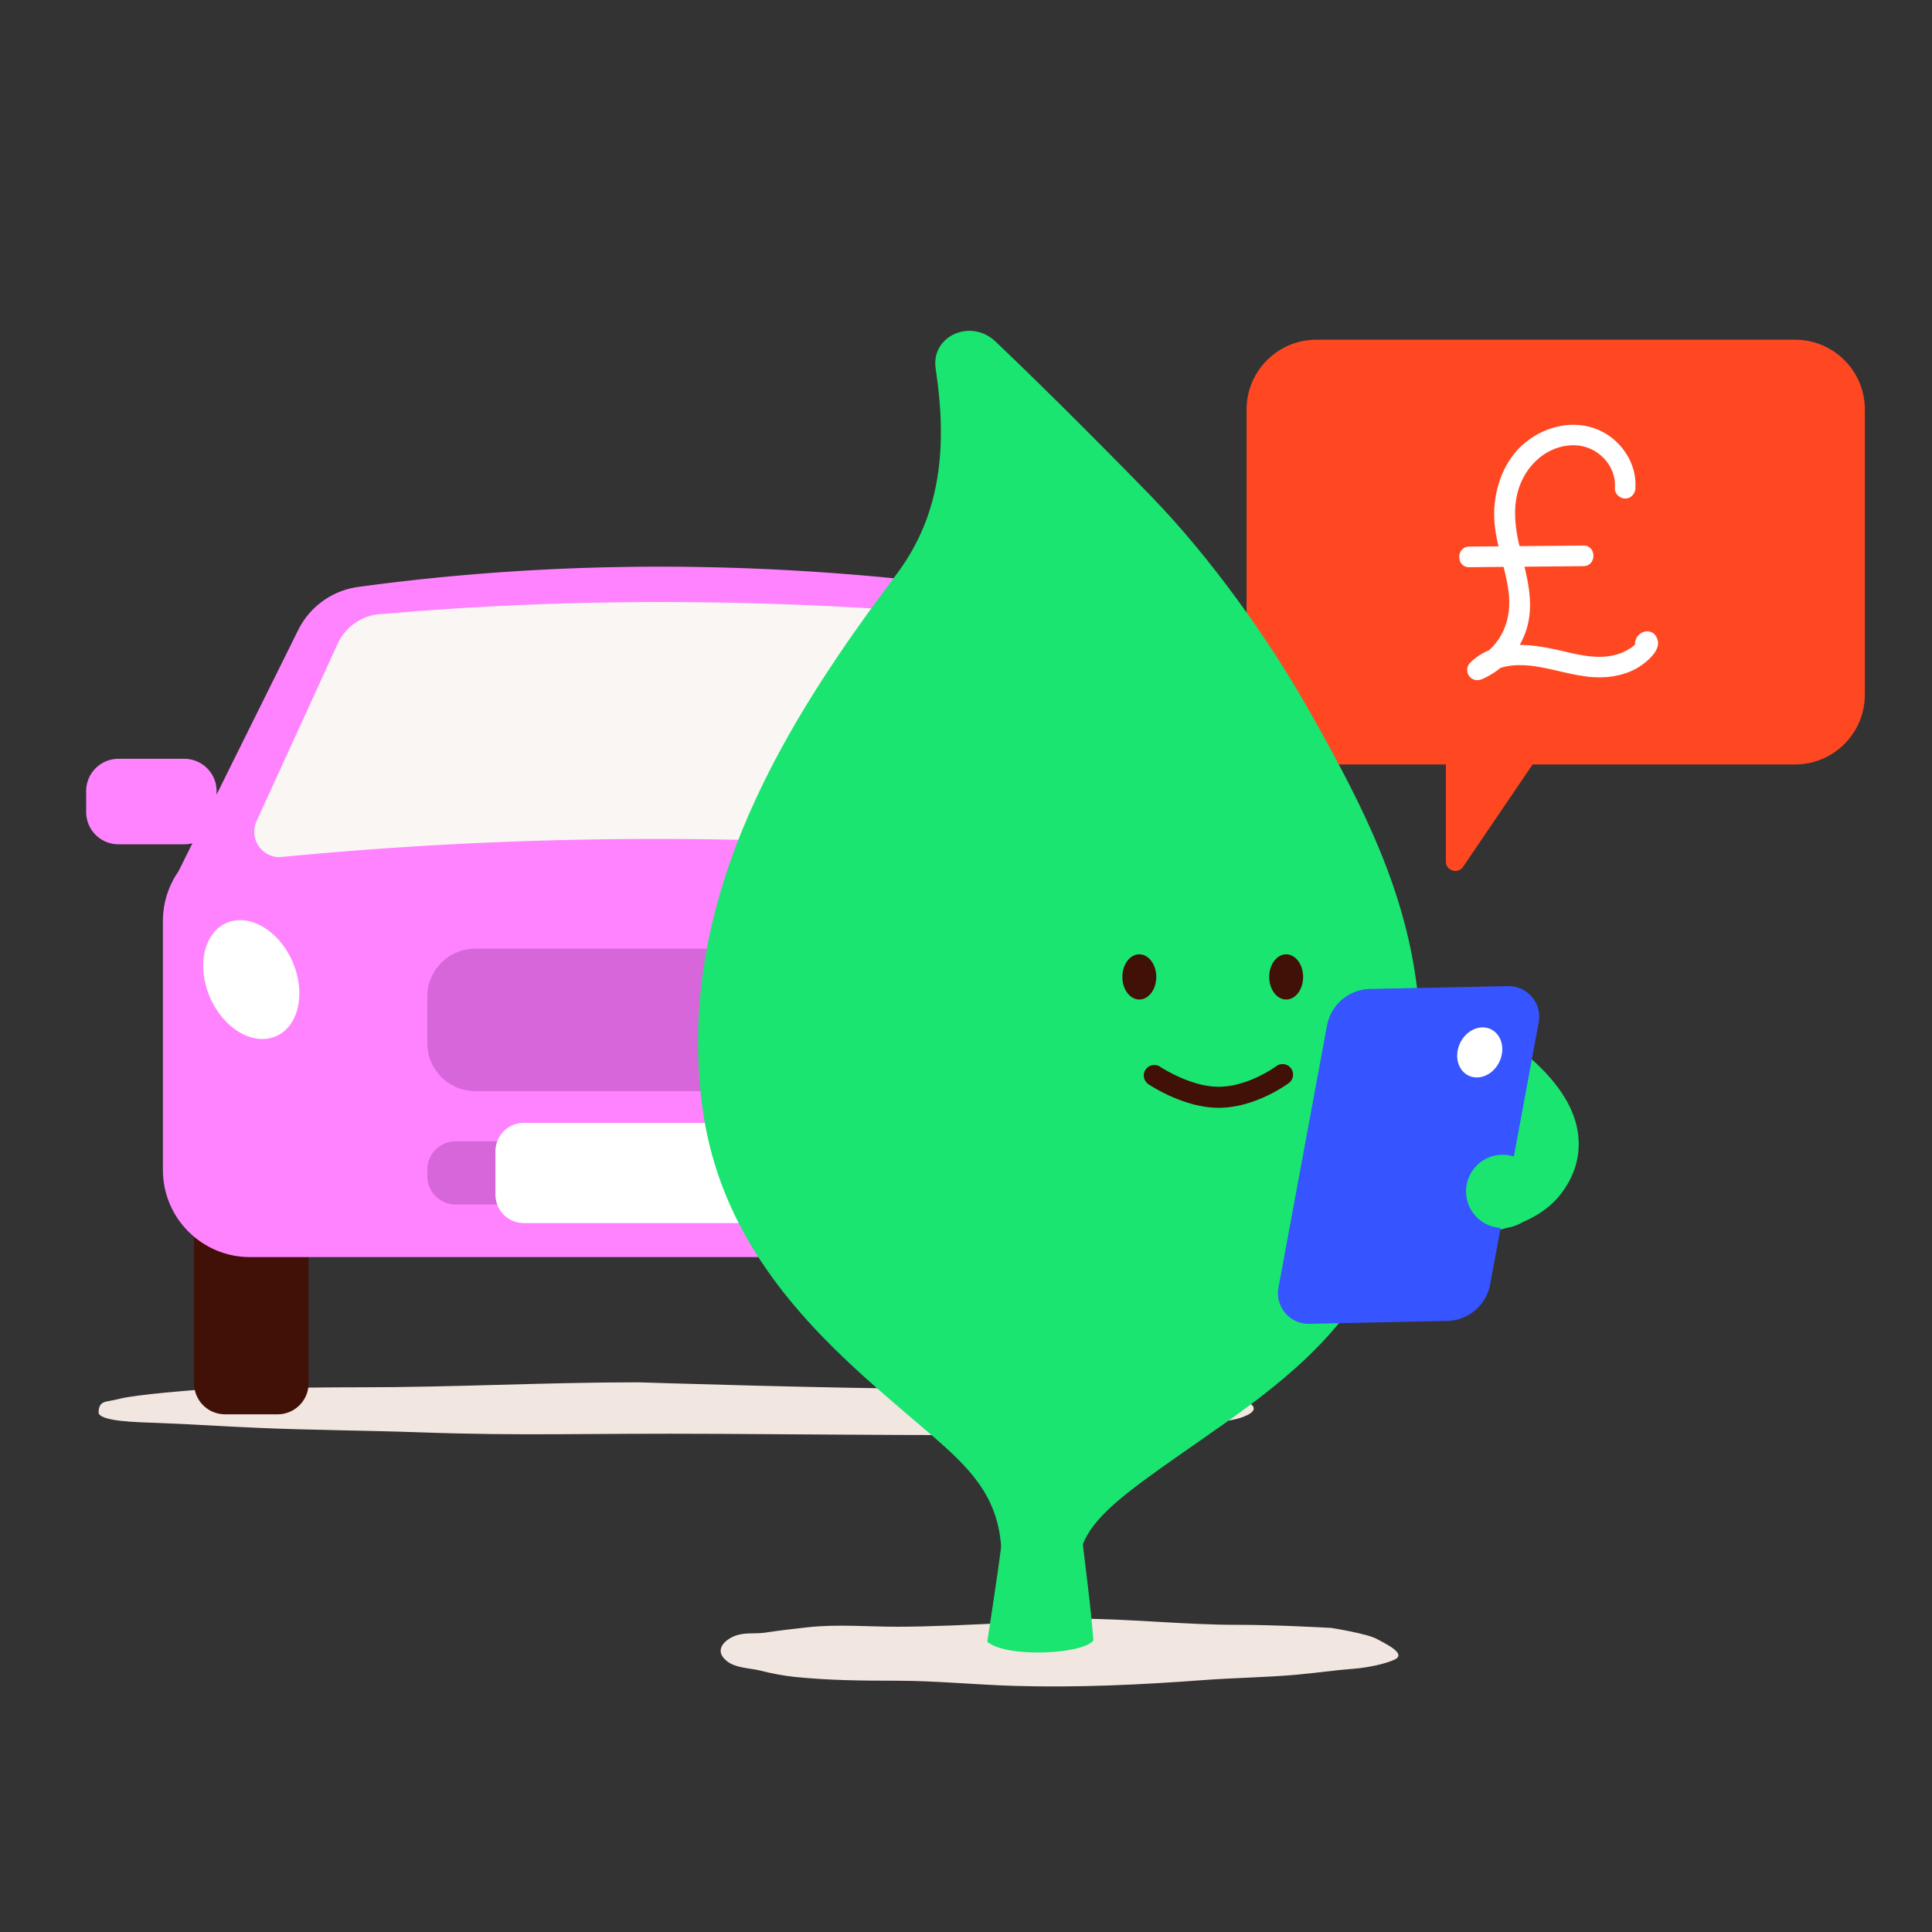
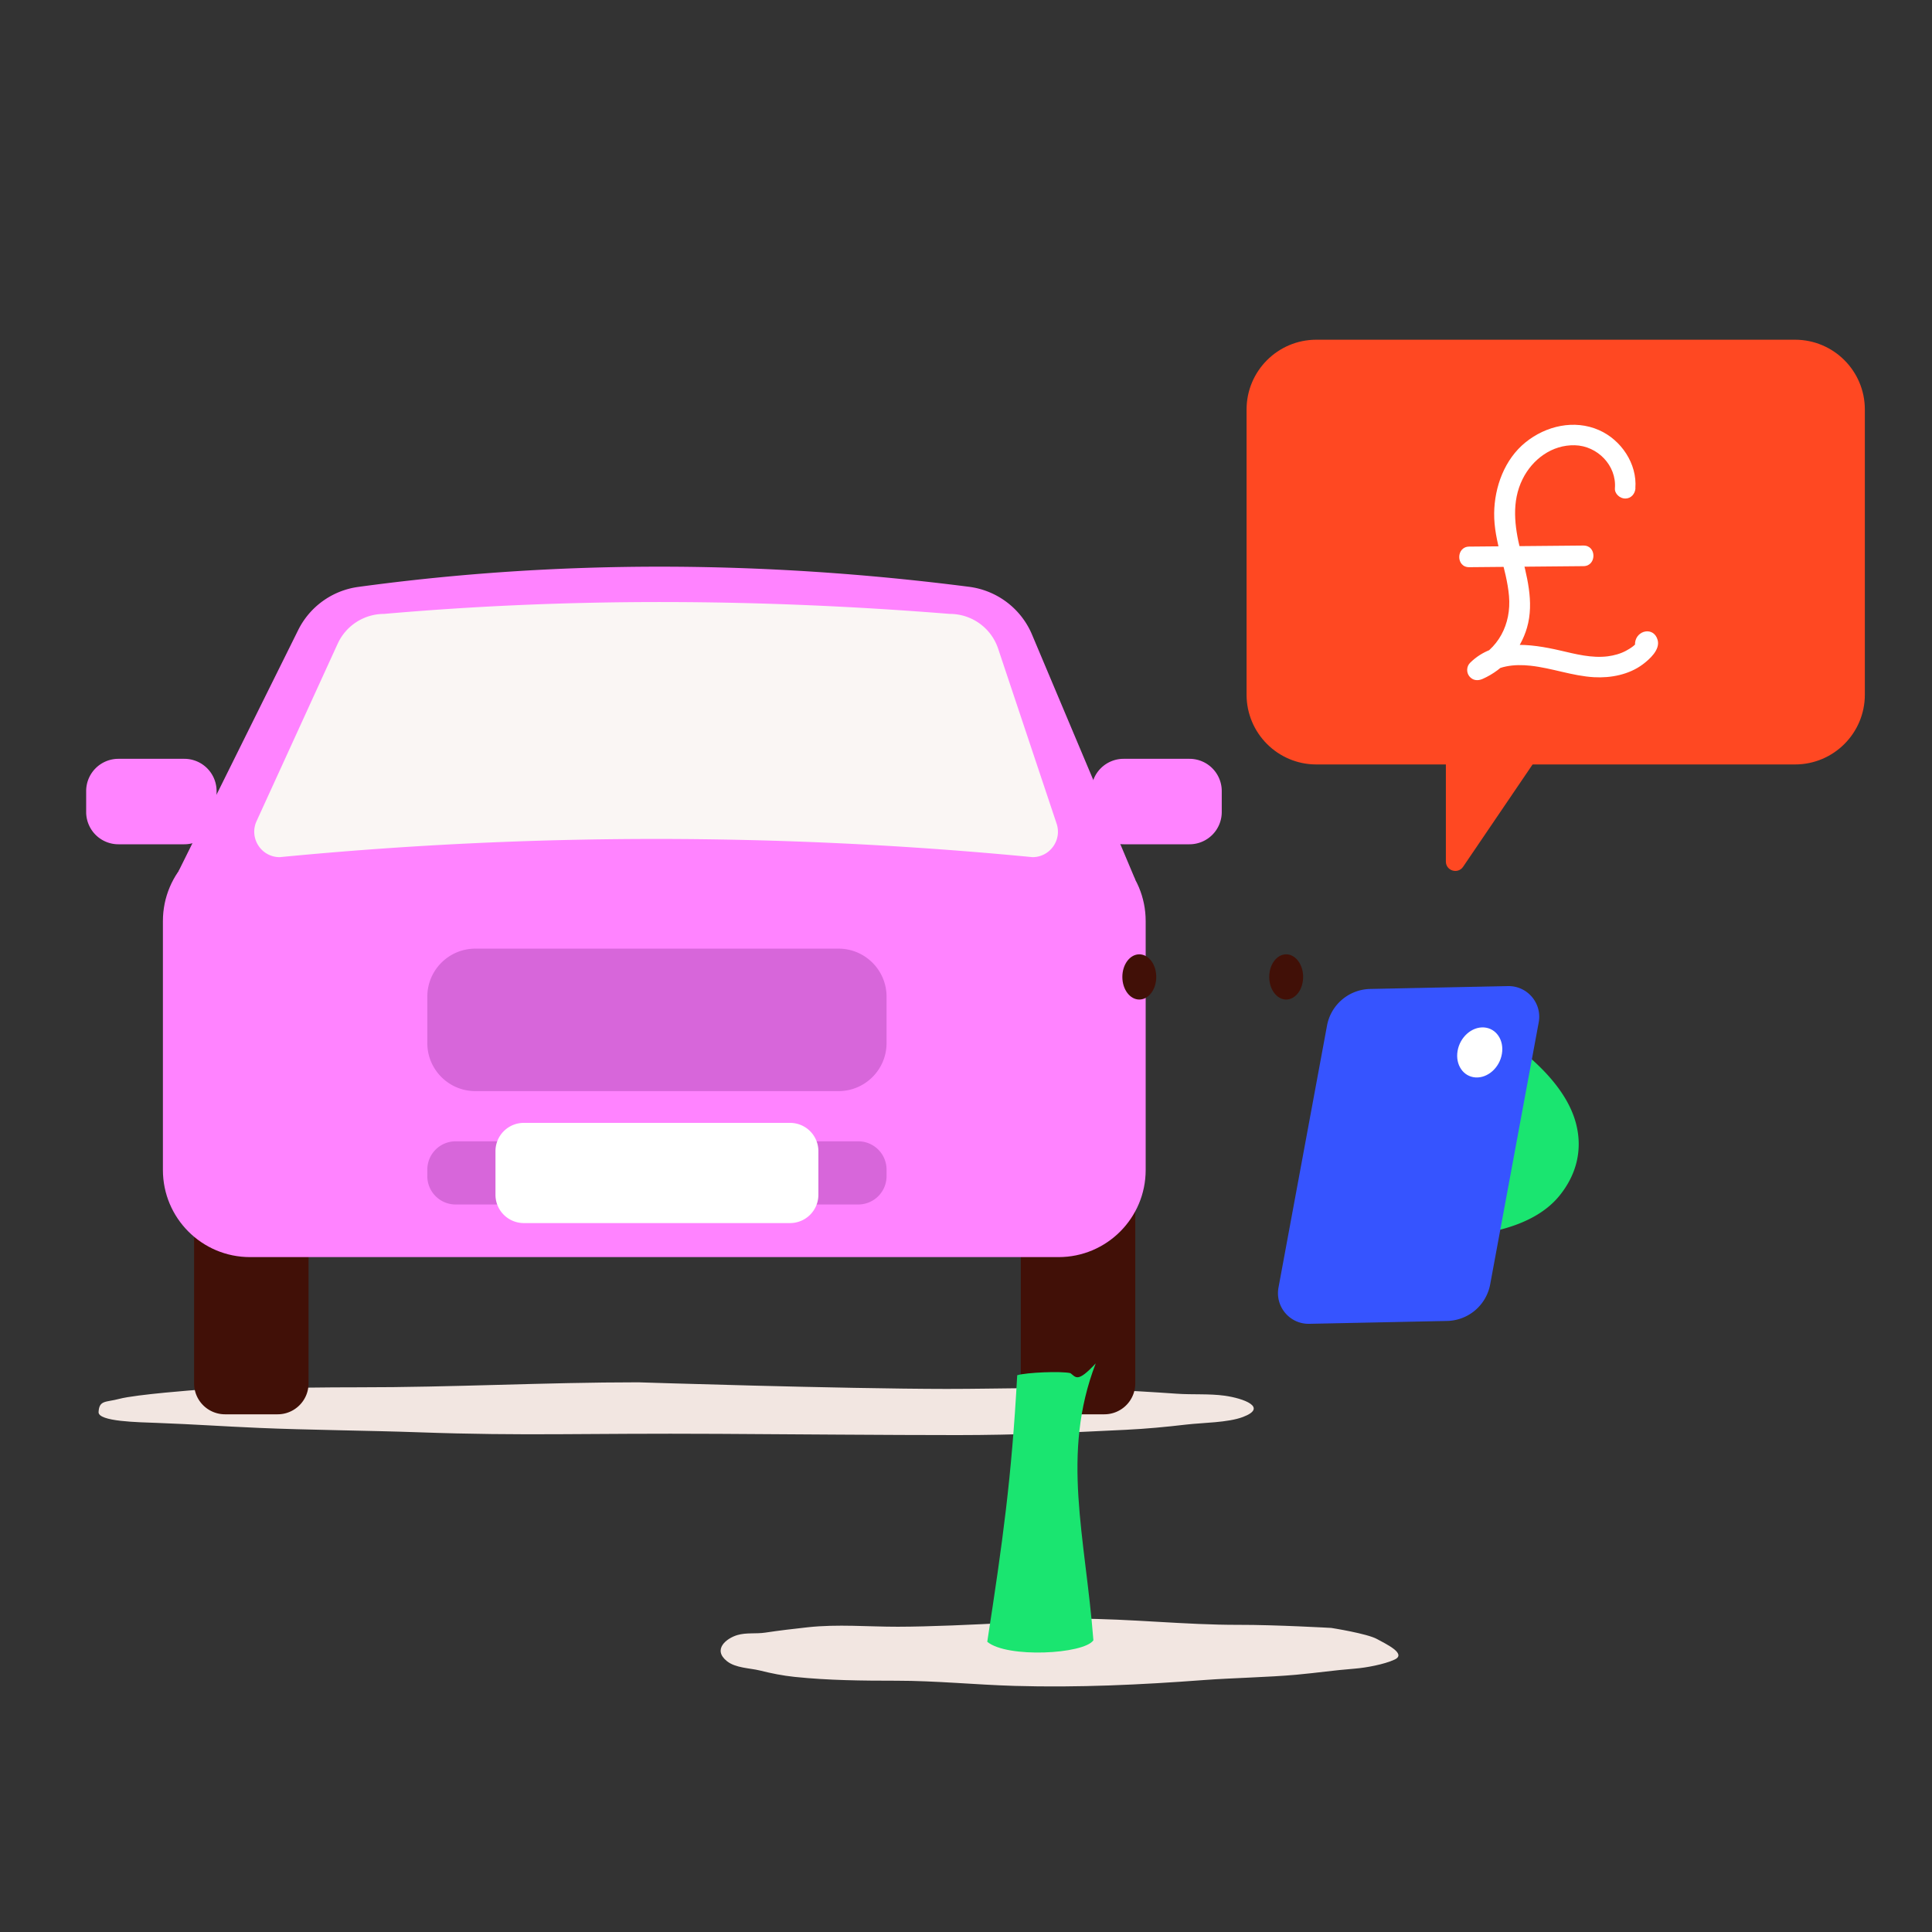
<svg xmlns="http://www.w3.org/2000/svg" width="398" height="398" fill="none">
  <rect width="100%" height="100%" fill="#333333" stroke="none" />
  <path fill="#F2E6E1" d="M195.139 286.123c10.81.008 21.42-.454 32.158.095 5.047.263 10.07.534 15.101.892 3.247.231 6.734-.032 9.91.414 3.868.541 8.955 2.404 3.749 4.378-3.097 1.178-8.223 1.162-11.709 1.568-4.155.486-8.175.868-12.41 1.075-12.083.589-22.559 1.09-34.69 1.09-14.097 0-35.063-.175-49.137-.255-28.871-.159-39.465.47-61.984-.326-9.783-.35-22.989-.47-32.771-.899-8.08-.351-12.808-.717-20.895-1.027-3.9-.152-12.275-.247-12.155-2.253.143-2.491 1.496-1.966 4.242-2.698 3.479-.932 16.334-1.879 16.334-1.879s19.67-.525 32.955-.509c19.207.023 38.407-1.027 57.638-1.027 0 0 41.479 1.337 63.664 1.361Z" />
  <path fill="#411007" d="M39.99 243.656h23.57v41.328c0 3.51-2.85 6.368-6.368 6.368H46.351a6.372 6.372 0 0 1-6.368-6.368v-41.328h.008ZM210.303 243.656h23.569v41.328a6.371 6.371 0 0 1-6.368 6.368h-10.841a6.371 6.371 0 0 1-6.368-6.368v-41.328h.008Z" />
  <path fill="#FF83FF" d="M218.064 171.792H51.509c-9.913 0-17.95 8.037-17.95 17.95v51.278c0 9.914 8.037 17.95 17.95 17.95h166.555c9.913 0 17.95-8.036 17.95-17.95v-51.278c0-9.913-8.037-17.95-17.95-17.95Z" />
  <path fill="#FF83FF" d="m36.791 179.457 24.628-49.646a16.275 16.275 0 0 1 12.354-8.9c41.336-5.635 83.302-5.484 125.84-.031 5.771.74 10.722 4.473 12.983 9.838l21.285 50.514" />
  <path fill="#FF83FF" d="M245.04 156.318h-13.572a6.647 6.647 0 0 0-6.647 6.647v4.314a6.647 6.647 0 0 0 6.647 6.647h13.572a6.646 6.646 0 0 0 6.646-6.647v-4.314a6.646 6.646 0 0 0-6.646-6.647ZM37.97 156.318H24.396a6.647 6.647 0 0 0-6.646 6.647v4.314a6.647 6.647 0 0 0 6.646 6.647H37.97a6.647 6.647 0 0 0 6.647-6.647v-4.314a6.647 6.647 0 0 0-6.647-6.647Z" />
  <path fill="#D766DA" d="M172.74 195.425H97.924c-5.465 0-9.895 4.43-9.895 9.894v9.56c0 5.465 4.43 9.894 9.895 9.894h74.816c5.464 0 9.894-4.429 9.894-9.894v-9.56c0-5.464-4.43-9.894-9.894-9.894ZM176.799 235.114H93.864a5.835 5.835 0 0 0-5.835 5.835v1.345a5.835 5.835 0 0 0 5.835 5.835H176.8a5.834 5.834 0 0 0 5.835-5.835v-1.345a5.835 5.835 0 0 0-5.835-5.835Z" />
-   <path fill="#fff" d="M56.87 213.464c4.688-2.051 6.203-8.937 3.383-15.382-2.82-6.444-8.905-10.005-13.593-7.954-4.688 2.051-6.203 8.938-3.384 15.382 2.82 6.444 8.905 10.006 13.593 7.954ZM226.425 205.492c2.82-6.444 1.305-13.33-3.383-15.381-4.688-2.052-10.774 1.51-13.594 7.954-2.819 6.444-1.304 13.331 3.384 15.382s10.774-1.51 13.593-7.955Z" />
  <path fill="#FAF6F4" d="m69.57 132.59-16.716 36.568c-1.584 3.47.947 7.419 4.768 7.419 51.533-4.991 103.233-5.007 155.077 0 3.574 0 6.105-3.511 4.967-6.902l-12.044-36.043a10.487 10.487 0 0 0-9.95-7.164c-39.593-3.176-78.485-3.343-116.558 0a10.499 10.499 0 0 0-9.544 6.13v-.008Z" />
  <path fill="#fff" d="M162.757 231.317h-54.852a5.834 5.834 0 0 0-5.835 5.835v8.971a5.834 5.834 0 0 0 5.835 5.834h54.852a5.834 5.834 0 0 0 5.835-5.834v-8.971a5.834 5.834 0 0 0-5.835-5.835Z" />
  <path fill="#FF4822" d="m316.681 156.065-15.276 22.495c-1.074 1.584-3.55.828-3.55-1.091v-21.364l18.826-.04Z" />
  <path fill="#FF4822" d="M271.174 157.48h98.616c7.936 0 14.376-6.44 14.376-14.376V84.359c0-7.936-6.44-14.376-14.376-14.376h-98.616c-7.936 0-14.376 6.44-14.376 14.376v58.745c0 7.936 6.44 14.376 14.376 14.376Z" />
  <path fill="#fff" d="M336.891 100.582c.398-5.054-2.929-9.974-7.498-11.98-5.079-2.236-10.921-.883-15.132 2.524-4.306 3.478-6.392 9.17-6.456 14.59-.071 5.883 2.556 11.288 3.057 17.075.501 5.787-2.189 11.032-7.602 13.412.86 1.107 1.712 2.221 2.571 3.327 2.476-2.435 6.185-2.746 9.473-2.388 4.409.478 8.612 2.11 13.07 2.365 3.455.199 7.22-.534 10.03-2.635 1.416-1.059 3.629-3.025 3.08-5.023-.78-2.826-4.386-2.069-4.657.589-.071.701.446 1.505 1.051 1.831.04.016.072.04.112.056 2.404 1.281 4.545-2.372 2.141-3.662-.04-.016-.072-.04-.112-.064.351.613.701 1.226 1.051 1.831 0-.04.008-.087.016-.119-.095.35-.191.708-.286 1.066.031-.039.063-.079.087-.127-.255.255-.501.51-.756.756l.135-.071-1.632.215c.048.015.088.031.144.047-.422-.326-.844-.652-1.266-.971.04.08.08.167.112.247l-.215-1.632c-.168.924-1.672 1.799-2.436 2.213-1.146.621-2.468.979-3.749 1.146-3.312.422-6.623-.453-9.815-1.194-6.225-1.433-13.548-2.404-18.555 2.524-.748.732-.812 1.974-.167 2.786.709.883 1.735.987 2.738.541 4.394-1.934 7.801-5.93 9.138-10.531 1.553-5.349-.079-10.826-1.361-16.04-1.194-4.847-1.854-9.95.462-14.598 2.03-4.092 6.065-7.085 10.762-6.965 4.648.12 8.621 4.155 8.254 8.859-.087 1.146 1.043 2.118 2.118 2.118 1.226 0 2.03-.972 2.117-2.118" />
  <path fill="#fff" d="M302.655 116.844c7.849-.08 15.705-.136 23.554-.215 2.722-.024 2.73-4.267 0-4.243-7.849.08-15.705.135-23.554.215-2.722.032-2.73 4.267 0 4.243Z" />
  <path fill="#F2E6E1" d="M184.998 335.115c-6.257.008-12.394-.565-18.611.112-2.921.318-5.826.66-8.74 1.098-1.878.287-3.892-.039-5.739.502-2.237.66-5.182 2.945-2.165 5.373 1.791 1.441 4.76 1.425 6.774 1.926 2.404.597 4.728 1.067 7.18 1.321 6.997.725 13.954.789 20.974.789 8.159 0 16.215.827 24.358 1.066 13.07.382 26.021-.231 39.052-1.21 5.659-.422 13.301-.573 18.96-1.09 4.681-.43 7.411-.884 12.092-1.258 2.26-.183 6.002-.86 8.159-1.863 2.619-1.217-1.99-3.311-3.582-4.21-2.014-1.147-9.457-2.309-9.457-2.309s-11.383-.653-19.072-.637c-11.112.024-22.224-1.265-33.36-1.265 0 0-24.008 1.639-36.839 1.655h.016Z" />
  <path fill="#1AE570" d="M225.723 280.86c-7.204 18.738-2.15 35.541-.478 57.049-1.998 2.866-17.799 3.71-21.866.303 3.168-20.545 5.031-33.806 6.169-54.908 1.918-.581 9.074-.876 10.969-.43 1.122.836 1.432 2.061 5.206-2.014Z" />
-   <path fill="#1AE570" d="M237.121 102.213c12.266 12.641 24.15 29.349 32.246 43.597 14.686 25.831 23.1 44.457 23.37 70.096.573 55.155-28.115 67.947-56.174 88.396-9.114 6.647-13.754 11.216-14.367 17.4-.82 8.271-3.415 7.204-7.053 6.854-2.977-.287-8.302-3.152-8.931-10.38-.884-10.141-6.416-15.761-14.599-22.789-18.212-15.642-42.721-34.618-46.98-67.732-5.58-43.454 17.982-79.95 40.087-109.402 9.361-12.474 10.388-26.778 8.032-42.3-1.027-6.734 7.235-10.443 12.338-5.588 10.961 10.428 24.501 24.08 32.031 31.84v.008Z" />
  <path fill="#411007" d="M264.958 205.909c1.93 0 3.494-2.085 3.494-4.657s-1.564-4.657-3.494-4.657c-1.93 0-3.494 2.085-3.494 4.657s1.564 4.657 3.494 4.657ZM234.702 205.909c1.93 0 3.495-2.085 3.495-4.657s-1.565-4.657-3.495-4.657c-1.93 0-3.494 2.085-3.494 4.657s1.564 4.657 3.494 4.657Z" />
  <path fill="#1AE570" d="M295.204 254.879c-4.505 0-8.166-.398-9.687-.597a7.338 7.338 0 0 1-6.344-8.207c.517-4.019 4.219-6.861 8.207-6.344 8.708 1.099 20.186.199 22.487-2.65.828-1.027.716-1.489.613-1.895-1.338-5.389-14.559-13.596-23.586-17.448-3.725-1.592-5.46-5.899-3.868-9.624a7.331 7.331 0 0 1 9.615-3.876c4.713 2.005 28.426 12.751 32.071 27.398 1.298 5.206.104 10.284-3.446 14.67-5.756 7.108-17.449 8.565-26.062 8.565v.008Z" />
  <path fill="#3654FF" d="m298.11 272.122-28.393.589c-4.004.087-7.069-3.526-6.344-7.467l9.997-53.968a9.236 9.236 0 0 1 8.876-7.547l28.393-.589c4.004-.079 7.069 3.527 6.344 7.467l-9.998 53.969a9.227 9.227 0 0 1-8.875 7.546Z" />
-   <path fill="#1AE570" d="M317.086 245.424a7.538 7.538 0 1 1-15.076 0 7.538 7.538 0 0 1 15.076 0Z" />
  <path fill="#fff" d="M300.267 216.504c-.486 2.841 1.17 5.285 3.693 5.452 2.524.167 4.959-2.006 5.437-4.847.486-2.842-1.17-5.286-3.693-5.453-2.524-.167-4.959 2.006-5.437 4.848Z" />
-   <path fill="#411007" d="M251.051 228.214c-7.228 0-14.209-4.681-14.504-4.888a2.164 2.164 0 0 1 2.428-3.582c.064.04 6.48 4.315 12.442 4.131 6.025-.183 11.438-4.194 11.494-4.234a2.169 2.169 0 0 1 3.033.43 2.17 2.17 0 0 1-.43 3.032c-.263.199-6.575 4.88-13.962 5.103h-.494l-.007.008Z" />
</svg>